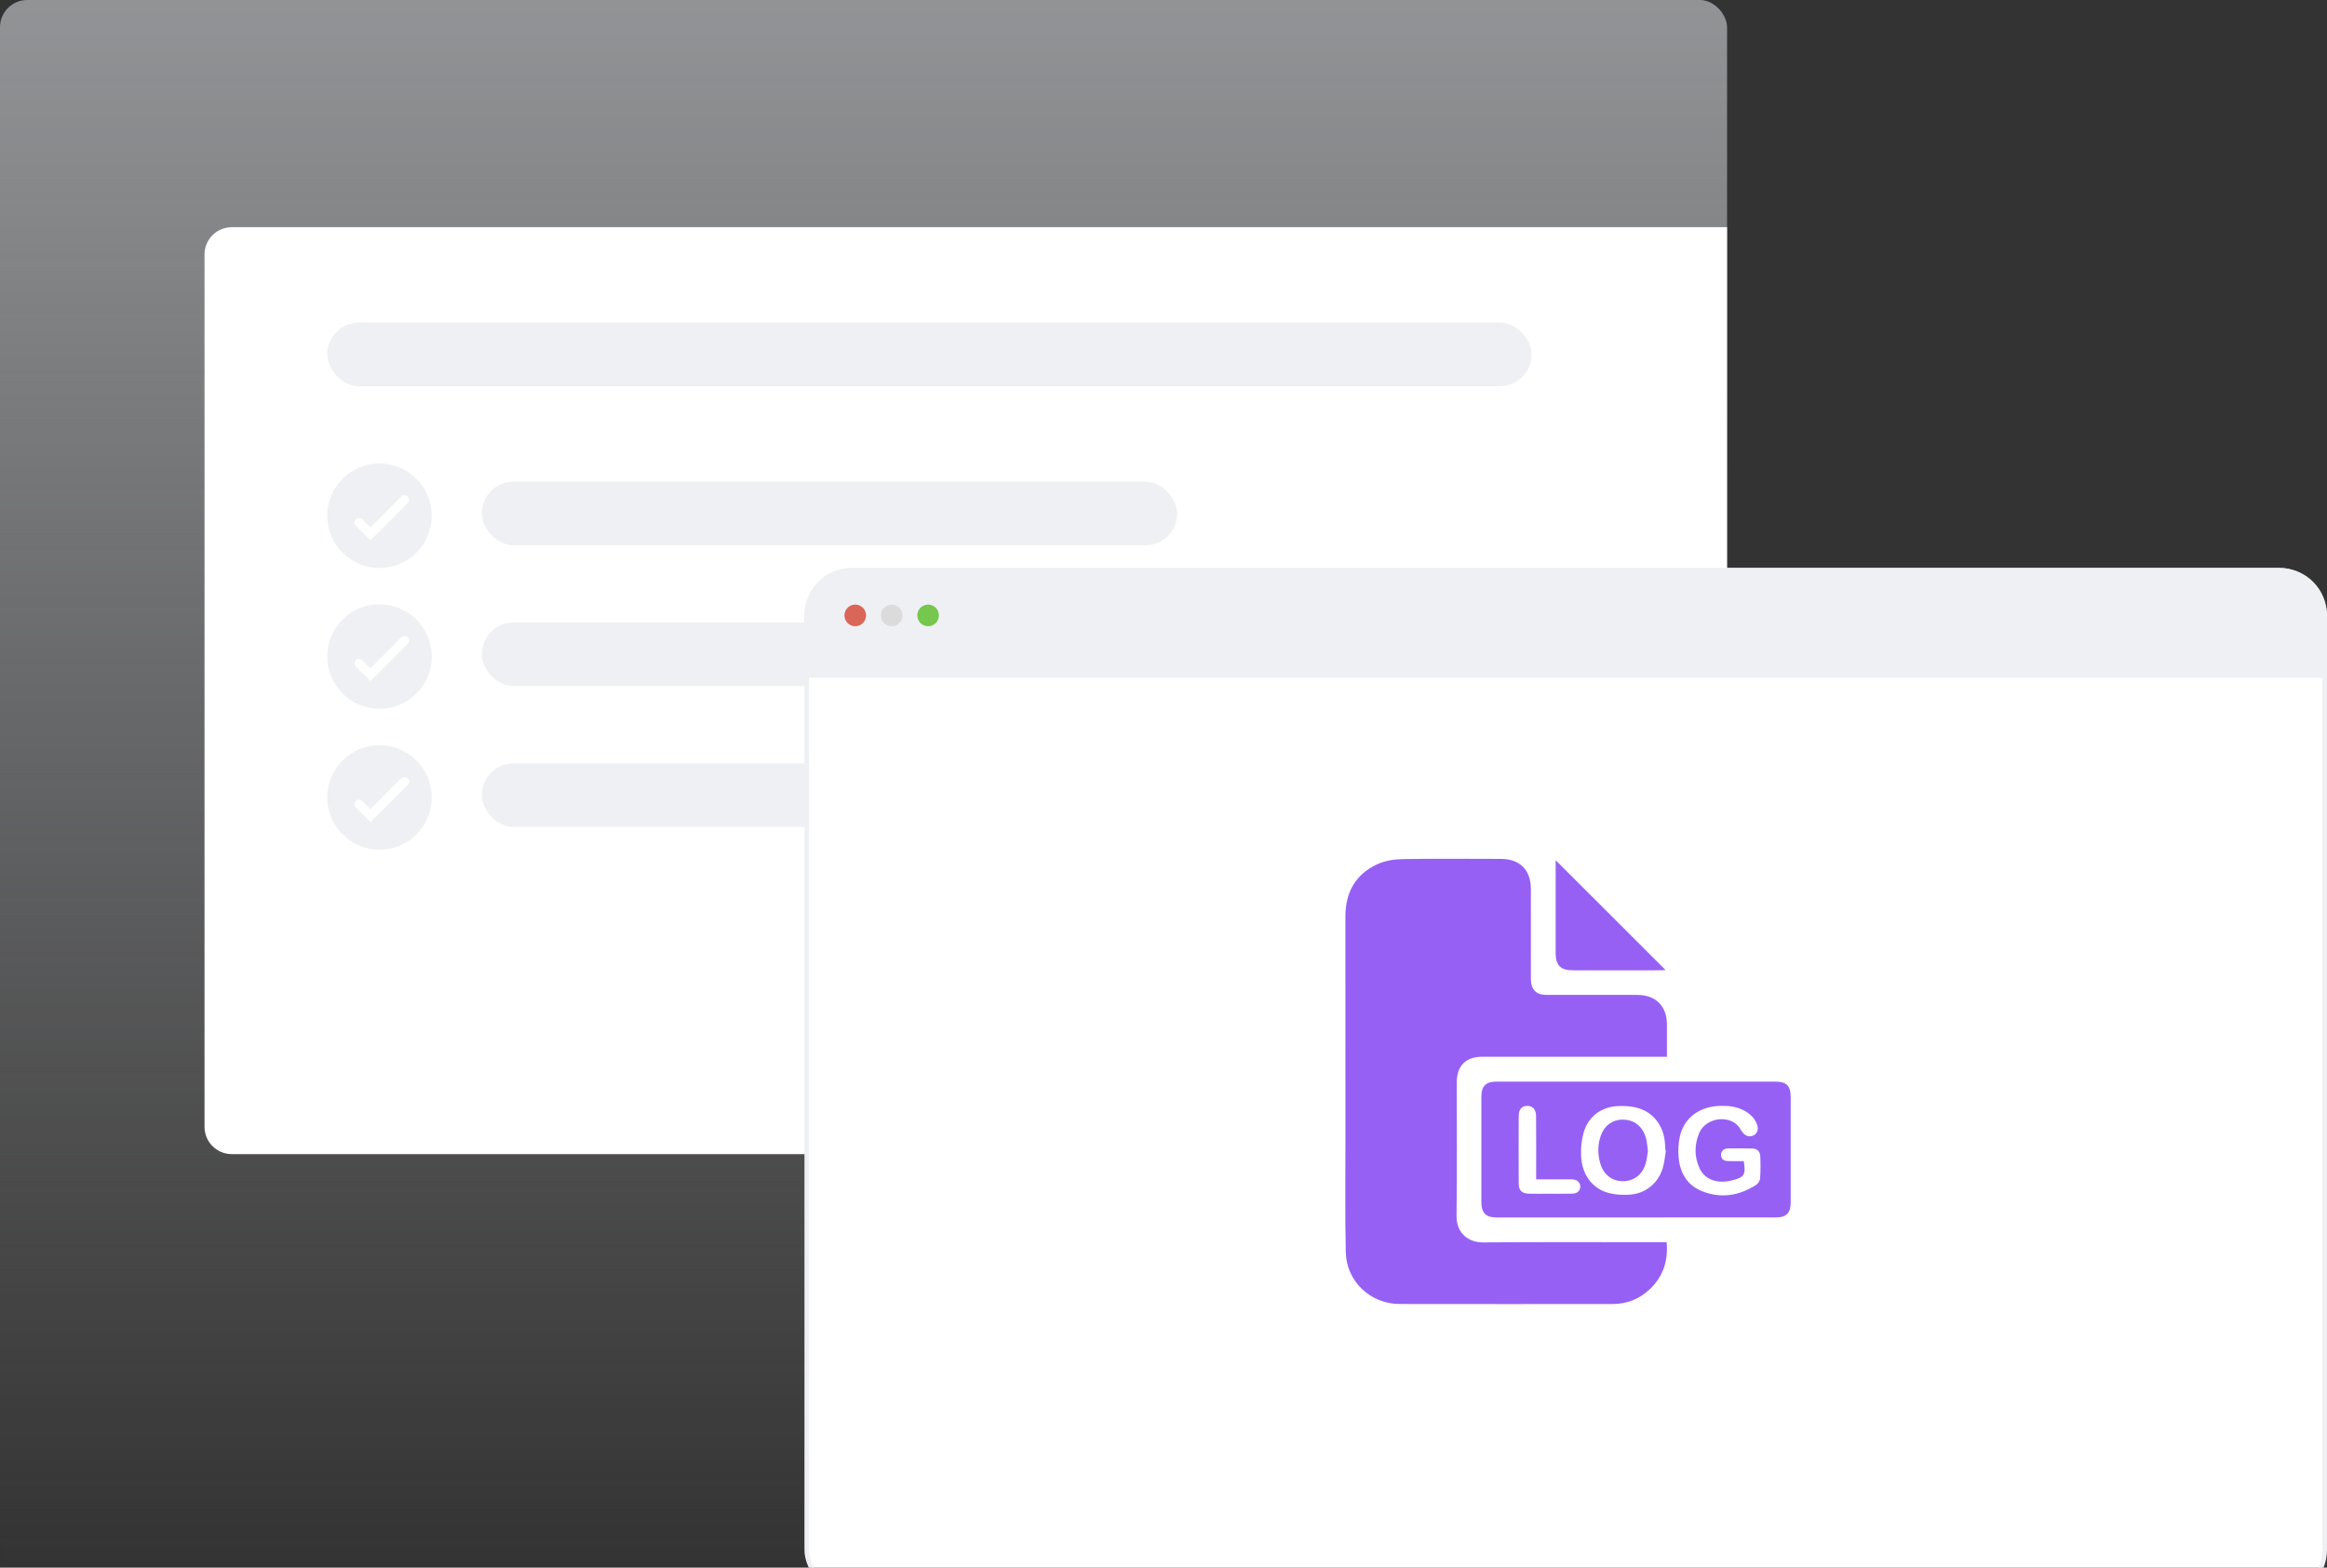
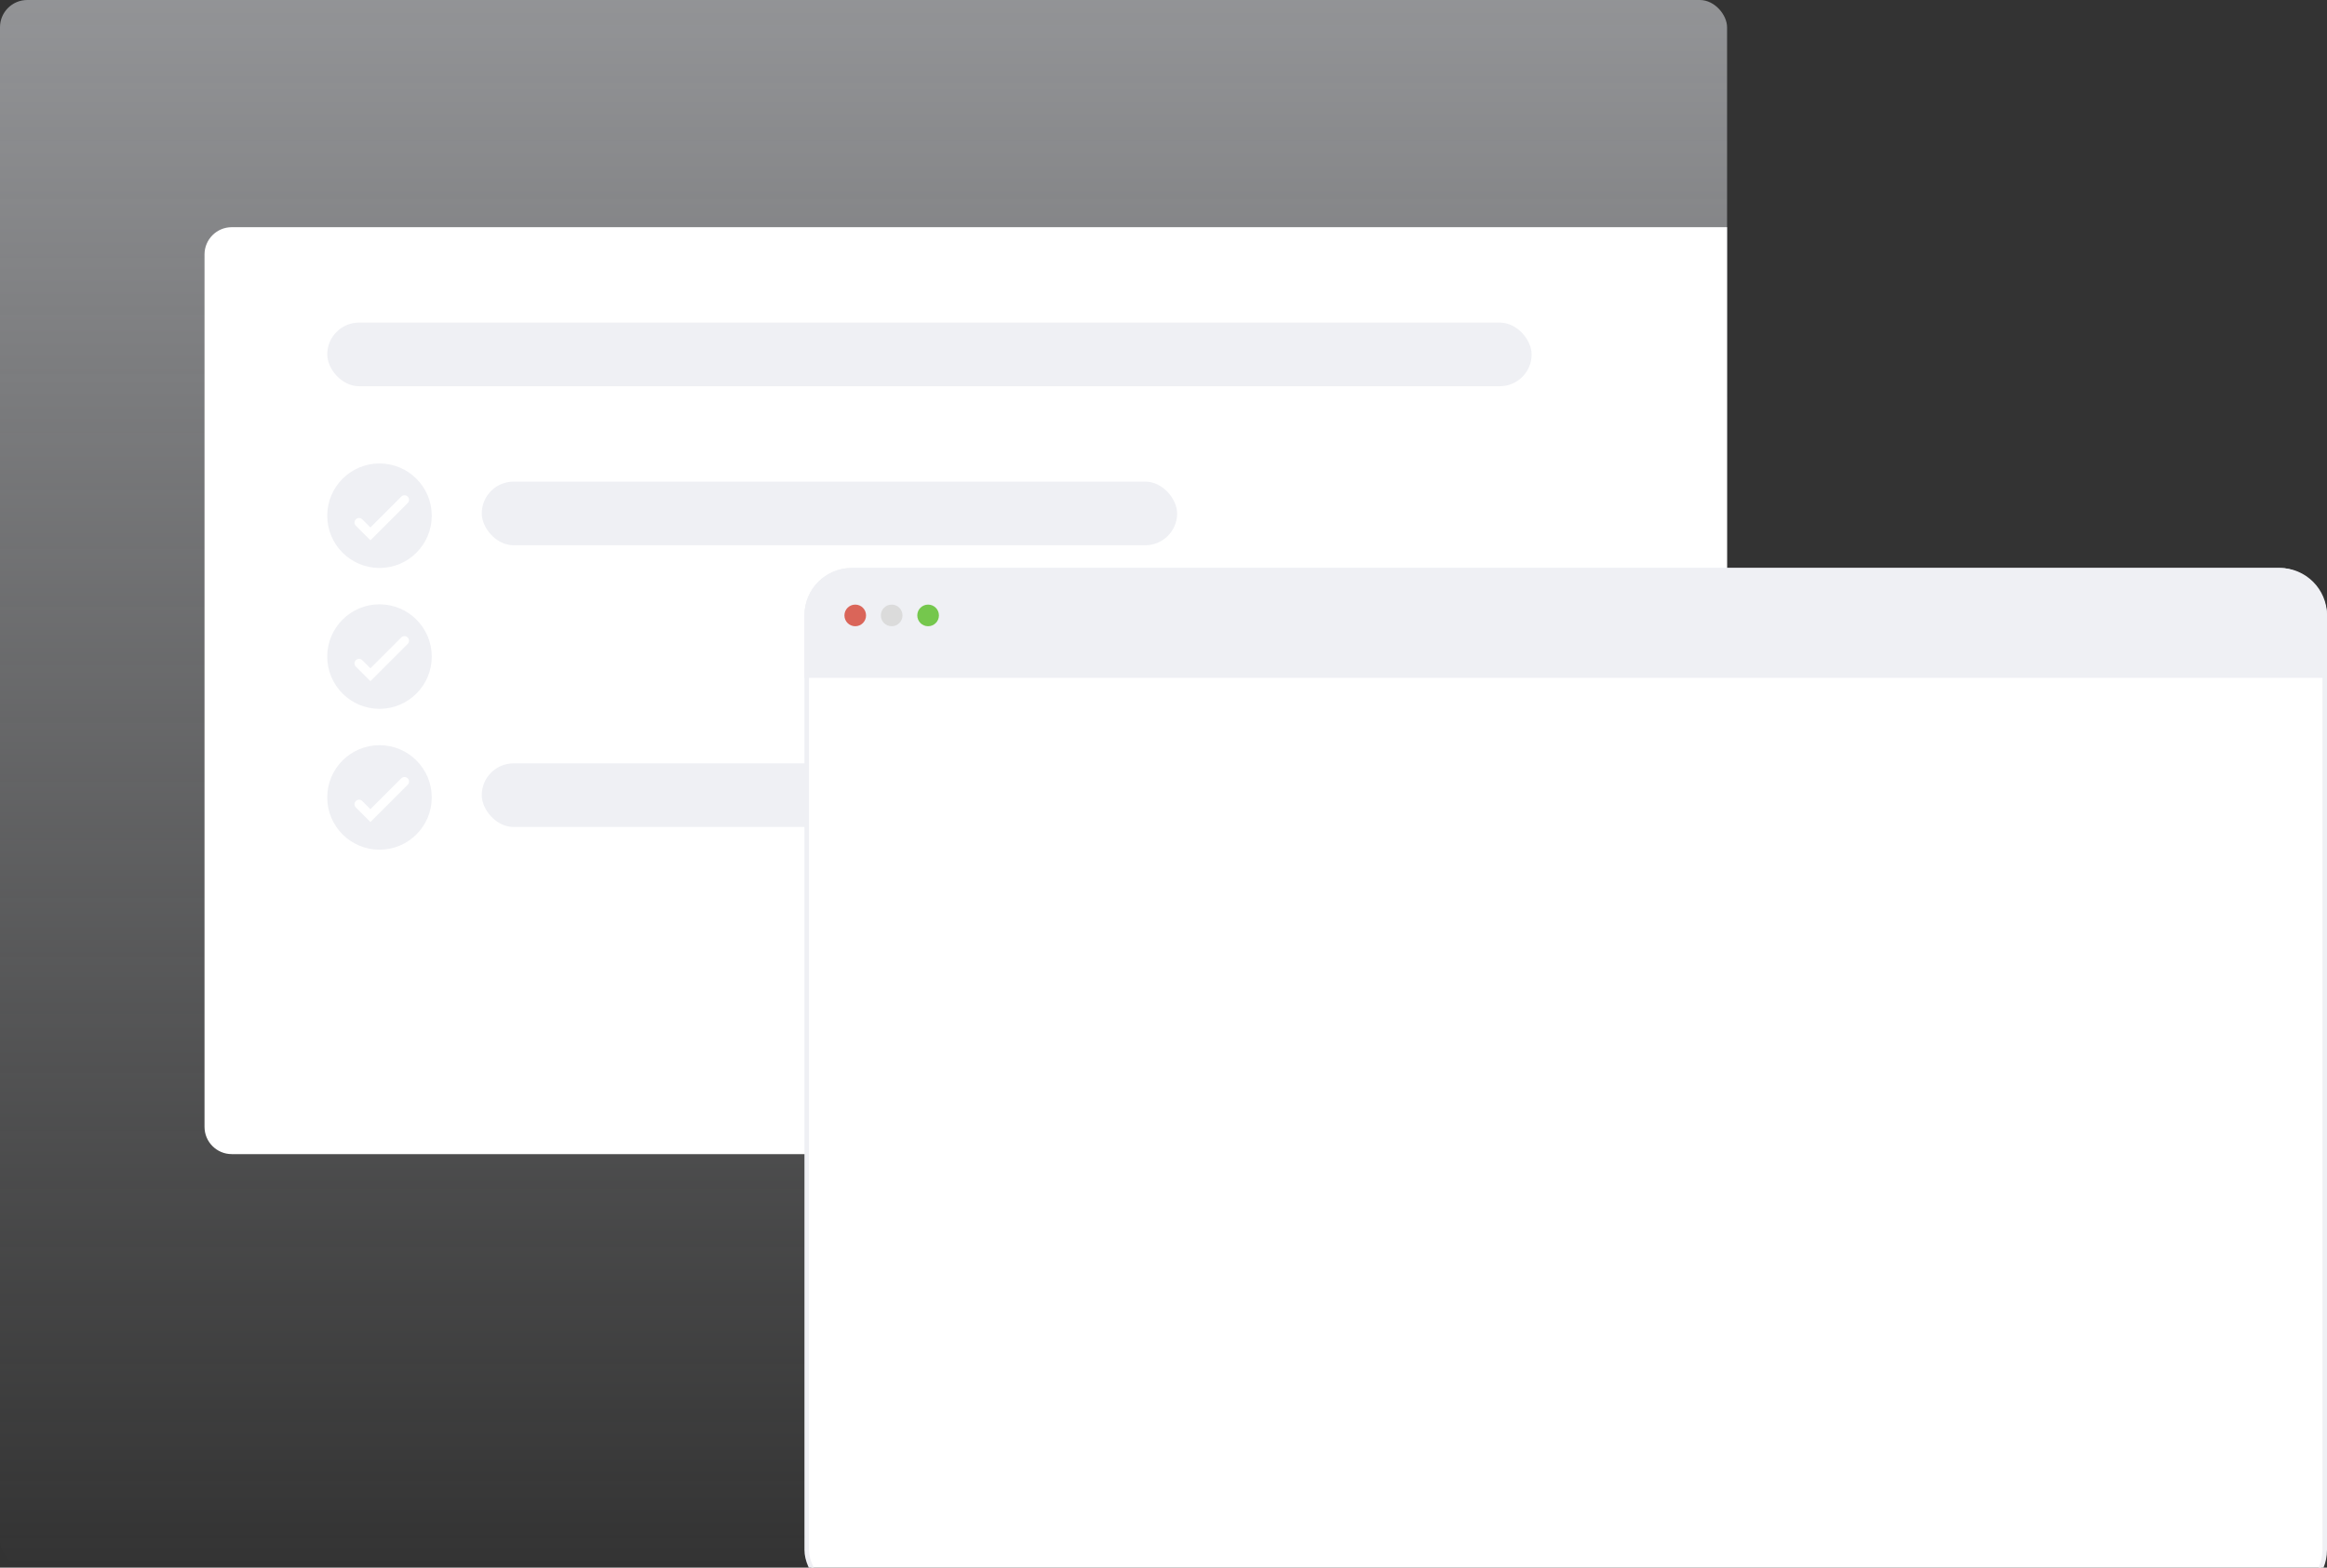
<svg xmlns="http://www.w3.org/2000/svg" width="512" height="345" viewBox="0 0 512 345" fill="none">
  <rect x="0" y="0" width="512" height="345" fill="#333333" stroke="none" />
  <g clip-path="url(#clip0_6321_80609)">
    <rect width="380" height="345" rx="6" fill="url(#paint0_linear_6321_80609)" />
    <path d="M45 56C45 52.686 47.686 50 51 50H380V254H51C47.686 254 45 251.314 45 248V56Z" fill="white" />
    <rect x="72" y="71" width="265" height="14" rx="7" fill="#EFF0F4" />
    <rect x="106" y="106" width="153" height="14" rx="7" fill="#EFF0F4" />
    <circle cx="83.5" cy="113.5" r="11.5" fill="#EFF0F4" />
    <path d="M79 115L81.5 117.5L89 110" stroke="white" stroke-width="2" stroke-linecap="round" />
-     <rect x="106" y="137" width="153" height="14" rx="7" fill="#EFF0F4" />
    <circle cx="83.5" cy="144.5" r="11.5" fill="#EFF0F4" />
    <path d="M79 146L81.5 148.5L89 141" stroke="white" stroke-width="2" stroke-linecap="round" />
    <rect x="106" y="168" width="153" height="14" rx="7" fill="#EFF0F4" />
    <circle cx="83.5" cy="175.5" r="11.5" fill="#EFF0F4" />
    <path d="M79 177L81.5 179.5L89 172" stroke="white" stroke-width="2" stroke-linecap="round" />
    <rect x="177.5" y="125.5" width="334" height="225.51" rx="9.908" fill="white" stroke="#EFF0F4" />
    <g clip-path="url(#clip1_6321_80609)">
-       <path d="M366.773 232.565C363.21 232.565 359.812 232.565 356.413 232.565C346.348 232.565 336.281 232.565 326.215 232.565C322.497 232.565 320.524 234.542 320.524 238.272C320.524 248.053 320.605 257.833 320.48 267.612C320.431 271.361 323.056 273.464 326.341 273.434C339.349 273.319 352.357 273.387 365.364 273.387H366.705C367.079 277.467 365.937 280.927 363.008 283.722C360.732 285.89 357.977 286.988 354.828 286.99C339.198 287 323.567 287.013 307.936 286.985C301.536 286.975 296.25 282.005 296.107 275.596C295.928 267.522 296.032 259.44 296.03 251.361C296.024 234.812 296.039 218.266 296.024 201.717C296.015 196.38 298.261 192.377 303.132 190.159C304.779 189.409 306.754 189.105 308.586 189.073C315.816 188.954 323.047 189.013 330.277 189.028C334.393 189.037 336.82 191.467 336.828 195.575C336.841 201.917 336.833 208.261 336.833 214.603C336.833 214.923 336.826 215.24 336.833 215.56C336.884 217.814 338.017 218.954 340.267 218.958C346.93 218.969 353.595 218.96 360.257 218.964C364.288 218.964 366.754 221.414 366.768 225.434C366.777 227.765 366.768 230.098 366.768 232.563L366.773 232.565Z" fill="#9760F4" />
-       <path d="M359.957 238.039C370.127 238.039 380.296 238.039 390.466 238.039C393.112 238.039 393.997 238.91 393.999 241.514C394.001 249.2 393.999 256.889 393.999 264.575C393.999 266.983 393.059 267.939 390.669 267.939C370.223 267.943 349.777 267.943 329.331 267.941C326.906 267.941 325.937 266.953 325.937 264.509C325.933 256.823 325.933 249.134 325.937 241.448C325.937 239.008 326.904 238.041 329.346 238.041C339.552 238.037 349.756 238.041 359.961 238.041L359.957 238.039ZM366.545 253.267L366.441 253.244C366.398 252.609 366.377 251.97 366.313 251.337C365.923 247.485 363.566 244.584 359.944 243.734C358.655 243.431 357.272 243.365 355.945 243.431C352.276 243.614 349.442 245.753 348.437 249.281C347.972 250.913 347.8 252.703 347.881 254.403C348.079 258.608 350.393 261.64 354.085 262.59C355.461 262.943 356.961 263.001 358.391 262.933C361.99 262.762 364.856 260.466 365.863 257.006C366.215 255.796 366.326 254.513 366.547 253.265L366.545 253.267ZM383.671 255.544C384.17 258.529 383.804 259.102 381.108 259.771C380.902 259.822 380.697 259.878 380.488 259.916C377.527 260.468 375.047 259.475 373.964 257.149C372.769 254.577 372.784 251.936 373.89 249.322C375.396 245.764 381.121 245.172 382.958 248.548C383.092 248.795 383.264 249.025 383.437 249.249C384.053 250.05 384.969 250.302 385.779 249.899C386.644 249.471 386.976 248.578 386.614 247.538C386.109 246.088 385.067 245.112 383.74 244.409C381.954 243.465 380.03 243.297 378.059 243.406C373.77 243.642 370.53 246.1 369.626 250.067C369.272 251.627 369.189 253.318 369.356 254.91C369.701 258.22 371.279 260.873 374.482 262.155C378.628 263.815 382.617 263.173 386.337 260.815C386.786 260.53 387.232 259.88 387.268 259.369C387.389 257.713 387.375 256.041 387.3 254.381C387.255 253.416 386.605 252.807 385.627 252.777C383.787 252.724 381.941 252.715 380.1 252.758C379.195 252.779 378.607 253.467 378.671 254.275C378.745 255.225 379.419 255.508 380.224 255.532C381.383 255.568 382.544 255.54 383.671 255.54V255.544ZM337.992 259.547C337.992 258.928 337.992 258.469 337.992 258.011C337.992 253.904 338.009 249.797 337.979 245.691C337.969 244.177 337.259 243.393 336.06 243.382C334.834 243.371 334.159 244.126 334.153 245.666C334.131 250.587 334.129 255.508 334.157 260.429C334.165 262.042 334.813 262.66 336.435 262.709C337.743 262.747 339.055 262.722 340.366 262.72C342.243 262.72 344.12 262.747 345.995 262.694C347.075 262.662 347.689 262.046 347.706 261.175C347.723 260.263 347.052 259.631 345.965 259.562C345.541 259.535 345.115 259.55 344.691 259.55C342.503 259.55 340.315 259.55 337.994 259.55L337.992 259.547Z" fill="#9760F4" />
+       <path d="M359.957 238.039C370.127 238.039 380.296 238.039 390.466 238.039C393.112 238.039 393.997 238.91 393.999 241.514C394.001 249.2 393.999 256.889 393.999 264.575C393.999 266.983 393.059 267.939 390.669 267.939C370.223 267.943 349.777 267.943 329.331 267.941C326.906 267.941 325.937 266.953 325.937 264.509C325.933 256.823 325.933 249.134 325.937 241.448C325.937 239.008 326.904 238.041 329.346 238.041C339.552 238.037 349.756 238.041 359.961 238.041L359.957 238.039ZM366.545 253.267L366.441 253.244C366.398 252.609 366.377 251.97 366.313 251.337C365.923 247.485 363.566 244.584 359.944 243.734C358.655 243.431 357.272 243.365 355.945 243.431C352.276 243.614 349.442 245.753 348.437 249.281C348.079 258.608 350.393 261.64 354.085 262.59C355.461 262.943 356.961 263.001 358.391 262.933C361.99 262.762 364.856 260.466 365.863 257.006C366.215 255.796 366.326 254.513 366.547 253.265L366.545 253.267ZM383.671 255.544C384.17 258.529 383.804 259.102 381.108 259.771C380.902 259.822 380.697 259.878 380.488 259.916C377.527 260.468 375.047 259.475 373.964 257.149C372.769 254.577 372.784 251.936 373.89 249.322C375.396 245.764 381.121 245.172 382.958 248.548C383.092 248.795 383.264 249.025 383.437 249.249C384.053 250.05 384.969 250.302 385.779 249.899C386.644 249.471 386.976 248.578 386.614 247.538C386.109 246.088 385.067 245.112 383.74 244.409C381.954 243.465 380.03 243.297 378.059 243.406C373.77 243.642 370.53 246.1 369.626 250.067C369.272 251.627 369.189 253.318 369.356 254.91C369.701 258.22 371.279 260.873 374.482 262.155C378.628 263.815 382.617 263.173 386.337 260.815C386.786 260.53 387.232 259.88 387.268 259.369C387.389 257.713 387.375 256.041 387.3 254.381C387.255 253.416 386.605 252.807 385.627 252.777C383.787 252.724 381.941 252.715 380.1 252.758C379.195 252.779 378.607 253.467 378.671 254.275C378.745 255.225 379.419 255.508 380.224 255.532C381.383 255.568 382.544 255.54 383.671 255.54V255.544ZM337.992 259.547C337.992 258.928 337.992 258.469 337.992 258.011C337.992 253.904 338.009 249.797 337.979 245.691C337.969 244.177 337.259 243.393 336.06 243.382C334.834 243.371 334.159 244.126 334.153 245.666C334.131 250.587 334.129 255.508 334.157 260.429C334.165 262.042 334.813 262.66 336.435 262.709C337.743 262.747 339.055 262.722 340.366 262.72C342.243 262.72 344.12 262.747 345.995 262.694C347.075 262.662 347.689 262.046 347.706 261.175C347.723 260.263 347.052 259.631 345.965 259.562C345.541 259.535 345.115 259.55 344.691 259.55C342.503 259.55 340.315 259.55 337.994 259.55L337.992 259.547Z" fill="#9760F4" />
      <path d="M342.286 189.322C350.383 197.412 358.413 205.437 366.471 213.487C366.218 213.507 365.917 213.545 365.619 213.545C359.099 213.549 352.581 213.551 346.062 213.547C343.396 213.547 342.288 212.452 342.286 209.83C342.284 203.313 342.286 196.796 342.286 190.279C342.286 189.966 342.286 189.653 342.286 189.32V189.322Z" fill="#9760F4" />
-       <path d="M362.588 253.371C362.439 254.187 362.351 255.223 362.051 256.188C361.297 258.618 359.409 259.98 357.003 259.958C354.692 259.939 352.844 258.52 352.12 256.111C351.483 253.987 351.498 251.848 352.284 249.756C353.076 247.647 354.815 246.428 356.978 246.403C359.221 246.375 361.015 247.551 361.872 249.639C362.057 250.093 362.209 250.574 362.296 251.056C362.422 251.748 362.477 252.453 362.588 253.369V253.371Z" fill="#9760F4" />
    </g>
    <path d="M177 135.408C177 129.66 181.66 125 187.408 125H501.592C507.34 125 512 129.66 512 135.408V149.19H177V135.408Z" fill="#EFF0F4" />
    <path d="M188.182 133.062H188.169C186.859 133.062 185.797 134.124 185.797 135.434V135.448C185.797 136.758 186.859 137.82 188.169 137.82H188.182C189.493 137.82 190.554 136.758 190.554 135.448V135.434C190.554 134.124 189.493 133.062 188.182 133.062Z" fill="#DA6559" />
    <path d="M204.214 133.062H204.2C202.89 133.062 201.828 134.124 201.828 135.434V135.448C201.828 136.758 202.89 137.82 204.2 137.82H204.214C205.524 137.82 206.586 136.758 206.586 135.448V135.434C206.586 134.124 205.524 133.062 204.214 133.062Z" fill="#75C74D" />
    <path d="M196.2 133.062H196.186C194.876 133.062 193.814 134.124 193.814 135.434V135.448C193.814 136.758 194.876 137.82 196.186 137.82H196.2C197.51 137.82 198.572 136.758 198.572 135.448V135.434C198.572 134.124 197.51 133.062 196.2 133.062Z" fill="#DBDBDB" />
  </g>
  <defs>
    <linearGradient id="paint0_linear_6321_80609" x1="190" y1="-308.5" x2="190" y2="345" gradientUnits="userSpaceOnUse">
      <stop stop-color="#E8EAEF" />
      <stop offset="1" stop-color="#E8EAEF" stop-opacity="0" />
    </linearGradient>
    <clipPath id="clip0_6321_80609">
      <rect width="512" height="345" fill="white" />
    </clipPath>
    <clipPath id="clip1_6321_80609">
-       <rect width="98" height="98" fill="white" transform="translate(296 189)" />
-     </clipPath>
+       </clipPath>
  </defs>
</svg>